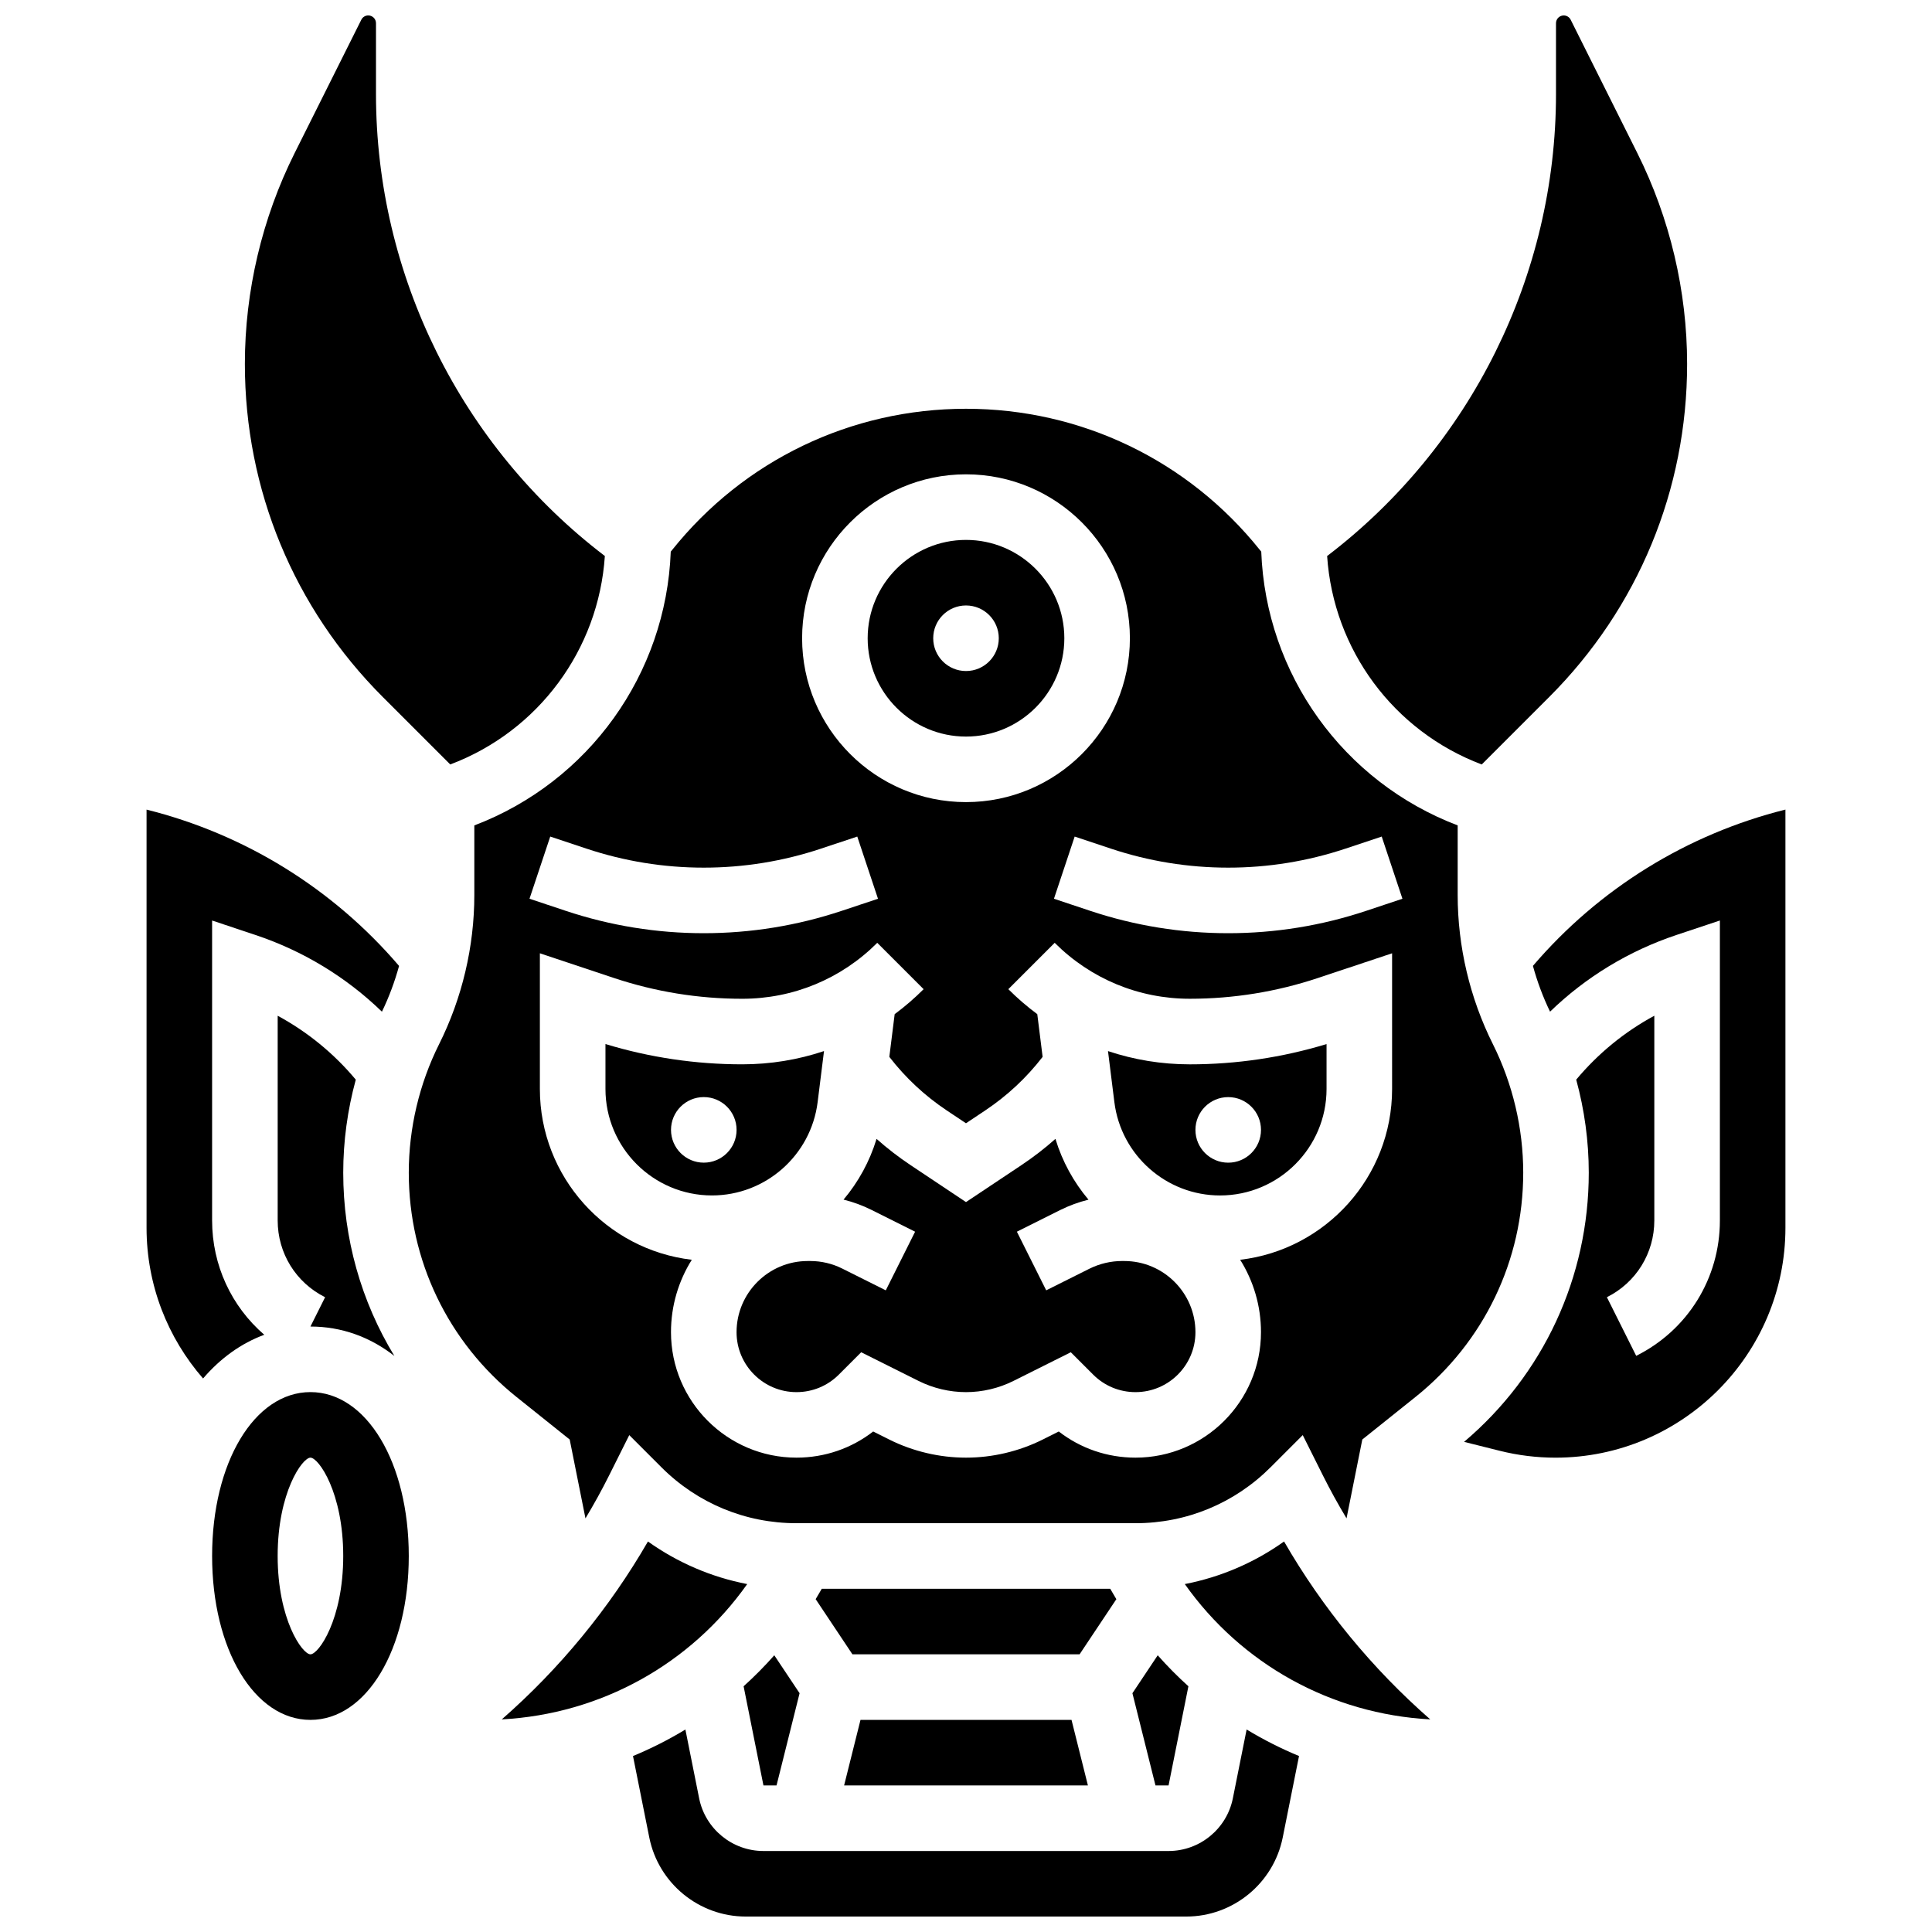
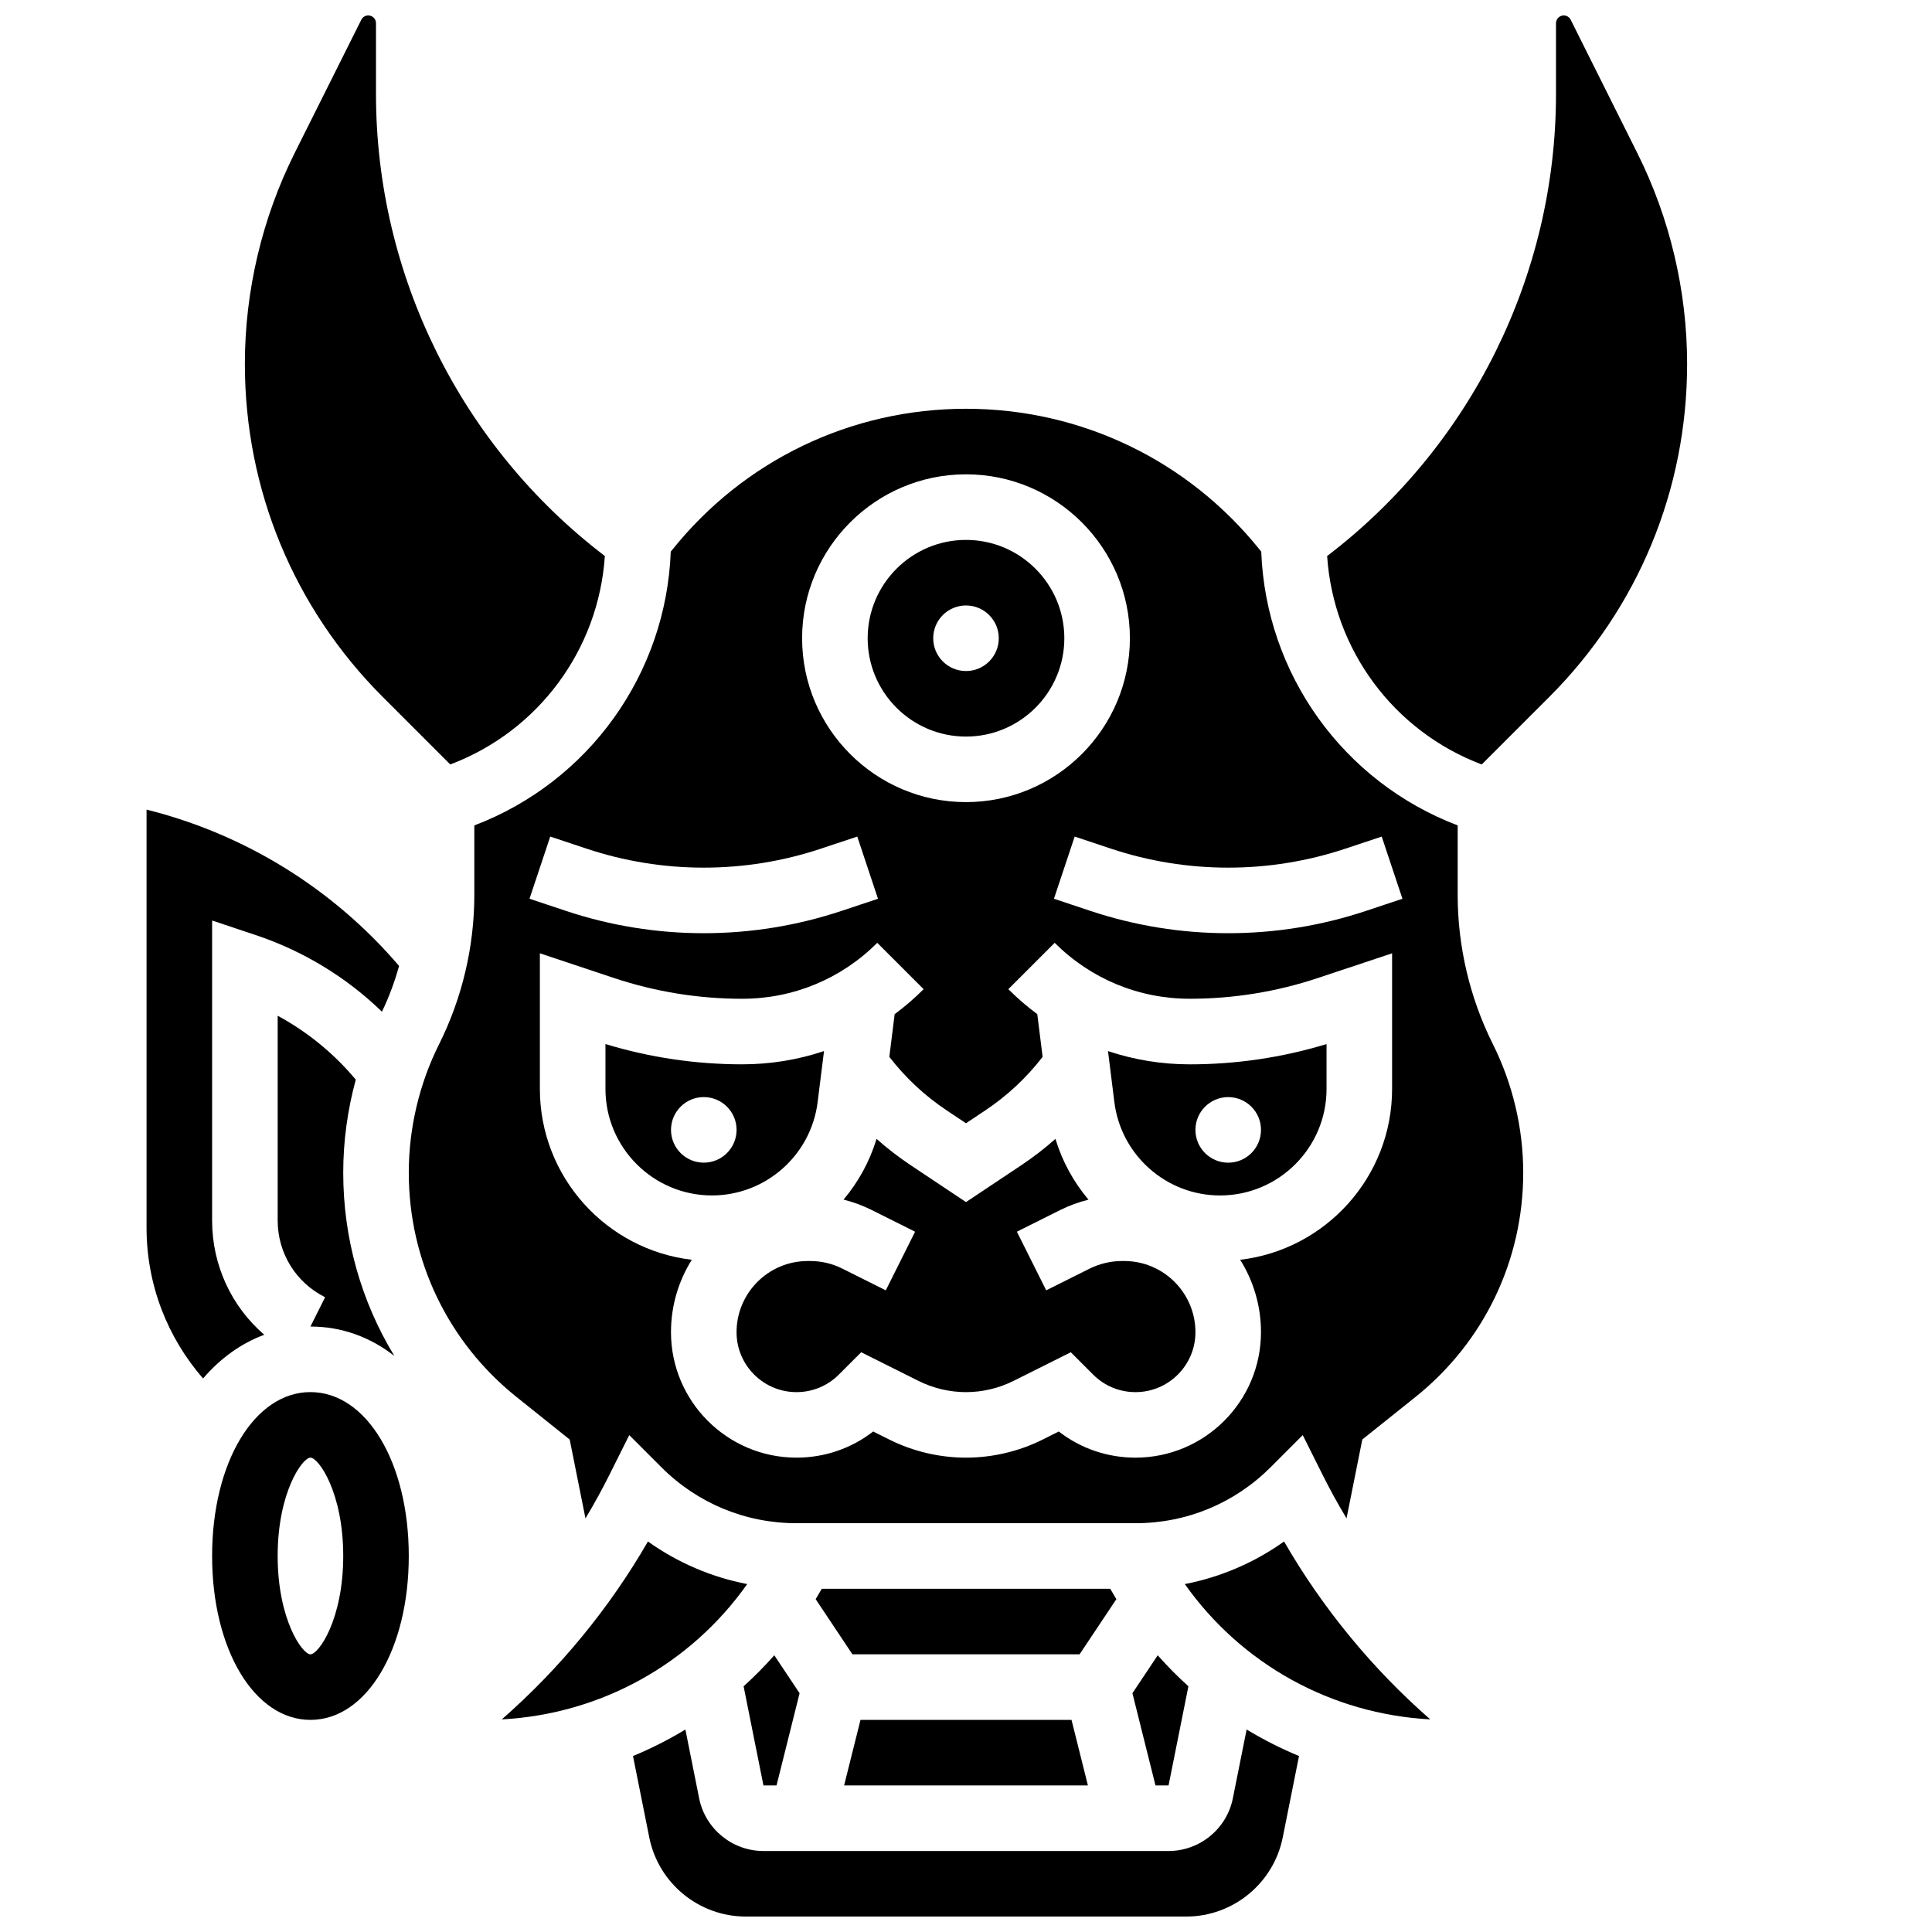
<svg xmlns="http://www.w3.org/2000/svg" width="800px" height="800px" version="1.1" viewBox="144 144 512 512">
  <defs>
    <clipPath id="c">
      <path d="m311 602h178v49.902h-178z" />
    </clipPath>
    <clipPath id="b">
      <path d="m495 148.09h97v198.91h-97z" />
    </clipPath>
    <clipPath id="a">
      <path d="m208 148.09h97v198.91h-97z" />
    </clipPath>
  </defs>
  <path d="m438.22 565.04h-76.441c-0.527 0.93-1.07 1.848-1.621 2.754l9.746 14.621h60.195l9.746-14.617c-0.555-0.91-1.098-1.828-1.625-2.758z" />
  <path d="m484.29 552.51c-7.883 5.617-16.82 9.453-26.305 11.285 15 21.207 38.746 34.438 65.047 35.863-15.352-13.422-28.543-29.48-38.742-47.148z" />
  <path d="m372.04 599.79-4.344 17.371h64.613l-4.344-17.371z" />
  <path d="m458.94 590.88c-2.852-2.57-5.566-5.312-8.133-8.211l-6.703 10.051 6.109 24.441h3.469z" />
  <g clip-path="url(#c)">
    <path d="m470.72 620.57c-1.617 8.094-8.781 13.965-17.035 13.965h-107.37c-8.254 0-15.418-5.875-17.035-13.965l-3.644-18.23c-4.438 2.688-9.074 5.039-13.887 7.027l4.32 21.594c2.426 12.137 13.172 20.945 25.551 20.945h116.76c12.379 0 23.125-8.809 25.555-20.949l4.32-21.594c-4.812-1.988-9.449-4.344-13.887-7.027z" />
  </g>
  <path d="m200.21 467.44v-79.492l11.434 3.812c12.703 4.234 24.098 11.176 33.574 20.348 1.883-3.891 3.394-7.957 4.539-12.129-17.52-20.488-40.875-34.926-66.918-41.426v110.82c0 15.27 5.66 29.234 14.977 39.938 4.59-5.356 10.074-9.316 16.219-11.582-8.688-7.5-13.824-18.418-13.824-30.289z" />
  <path d="m248.51 503.34c-8.781-14.43-13.551-31.137-13.551-48.566 0-8.312 1.137-16.629 3.328-24.656-5.805-6.945-12.809-12.668-20.699-16.934v54.254c0 8.668 4.816 16.465 12.57 20.34l-3.887 7.769c8.305 0 15.848 2.801 22.238 7.793z" />
  <g clip-path="url(#b)">
    <path d="m536.68 346.59 17.844-17.844c23.59-23.59 36.578-54.953 36.578-88.312 0-19.289-4.559-38.602-13.188-55.852l-17.672-35.355c-0.352-0.699-1.055-1.133-1.836-1.133-1.129 0-2.051 0.918-2.051 2.051v18.777c0 48.016-22.586 93.426-60.652 122.43 1.656 24.812 17.605 46.418 40.977 55.242z" />
  </g>
  <g clip-path="url(#a)">
    <path d="m263.32 346.59c23.371-8.82 39.32-30.426 40.973-55.242-38.066-29-60.652-74.414-60.652-122.43v-18.777c0-1.133-0.922-2.051-2.051-2.051-0.781 0-1.484 0.434-1.832 1.133l-17.68 35.352c-8.625 17.254-13.184 36.566-13.184 55.855 0 33.359 12.992 64.723 36.578 88.312z" />
  </g>
  <path d="m276.97 599.66c26.301-1.422 50.047-14.652 65.047-35.863-9.484-1.832-18.422-5.668-26.305-11.285-10.203 17.668-23.395 33.727-38.742 47.148z" />
  <path d="m349.79 617.16 6.109-24.438-6.703-10.051c-2.566 2.898-5.281 5.637-8.133 8.211l5.258 26.277z" />
  <path d="m400 339.2c14.367 0 26.059-11.691 26.059-26.059 0-14.367-11.691-26.059-26.059-26.059s-26.059 11.691-26.059 26.059c-0.004 14.367 11.688 26.059 26.059 26.059zm0-34.746c4.797 0 8.688 3.891 8.688 8.688s-3.891 8.688-8.688 8.688-8.688-3.891-8.688-8.688c0-4.801 3.891-8.688 8.688-8.688z" />
  <path d="m360.68 436.08 1.691-13.535c-6.894 2.312-14.199 3.512-21.684 3.512-12.309 0-24.48-1.805-36.234-5.371v11.895c0 15.562 12.66 28.223 28.223 28.223 14.203 0 26.242-10.629 28.004-24.723zm-30.168 16.035c-4.797 0-8.688-3.891-8.688-8.688 0-4.797 3.891-8.688 8.688-8.688 4.797 0 8.688 3.891 8.688 8.688 0 4.797-3.891 8.688-8.688 8.688z" />
  <path d="m441.94 478.18h-0.559c-3 0-6.004 0.711-8.688 2.051l-11.438 5.719-7.769-15.539 11.438-5.719c2.398-1.199 4.934-2.121 7.535-2.769-3.922-4.648-6.938-10.102-8.758-16.109-2.82 2.508-5.816 4.824-8.988 6.938l-14.715 9.812-14.715-9.812c-3.172-2.113-6.168-4.43-8.988-6.938-1.82 5.996-4.832 11.449-8.746 16.094 2.559 0.641 5.051 1.547 7.406 2.727l11.555 5.777-7.769 15.539-11.555-5.777c-2.606-1.305-5.523-1.992-8.438-1.992h-0.691c-10.402 0-18.863 8.461-18.863 18.863 0 8.758 7.125 15.883 15.883 15.883 4.242 0 8.23-1.652 11.23-4.652l5.918-5.918 15.203 7.602c3.883 1.941 8.23 2.969 12.57 2.969s8.688-1.027 12.57-2.969l15.203-7.602 5.918 5.918c3 3 6.988 4.652 11.23 4.652 8.758 0 15.883-7.125 15.883-15.883 0-10.402-8.465-18.863-18.863-18.863z" />
  <path d="m437.63 422.55 1.691 13.535c1.762 14.094 13.801 24.723 28.004 24.723 15.562 0 28.223-12.66 28.223-28.223v-11.895c-11.758 3.566-23.93 5.371-36.234 5.371-7.484 0-14.785-1.203-21.684-3.512zm31.859 12.195c4.797 0 8.688 3.891 8.688 8.688 0 4.797-3.891 8.688-8.688 8.688s-8.688-3.891-8.688-8.688c0.004-4.797 3.891-8.688 8.688-8.688z" />
-   <path d="m550.24 399.97c1.145 4.172 2.656 8.238 4.539 12.129 9.477-9.172 20.875-16.113 33.574-20.348l11.434-3.809v79.492c0 15.293-8.496 29.039-22.176 35.879l-7.769-15.539c7.754-3.879 12.57-11.672 12.57-20.34v-54.254c-7.894 4.266-14.895 9.988-20.699 16.934 2.191 8.027 3.328 16.344 3.328 24.656 0 27.676-12.008 53.523-33.043 71.34l9.461 2.367c4.828 1.207 9.801 1.82 14.777 1.82 33.594-0.008 60.922-27.336 60.922-60.93v-110.82c-26.043 6.5-49.398 20.938-66.918 41.422z" />
  <path d="m539.63 420.71c-6.106-12.211-9.332-25.883-9.332-39.535v-18.434c-30.344-11.562-50.816-40.074-52.055-72.547l-0.348-0.434c-19.039-23.789-47.426-37.434-77.895-37.434s-58.859 13.645-77.895 37.438l-0.348 0.434c-1.238 32.473-21.711 60.984-52.055 72.547v18.434c0 13.652-3.227 27.324-9.332 39.535-5.262 10.516-8.039 22.293-8.039 34.055 0 23.262 10.418 44.938 28.582 59.469l14.062 11.25 4.18 20.895c2.215-3.684 4.297-7.449 6.215-11.285l5.391-10.781 8.52 8.523c9.559 9.559 22.273 14.824 35.793 14.824h89.844c13.523 0 26.238-5.266 35.801-14.828l8.52-8.523 5.391 10.781c1.918 3.836 3.996 7.598 6.215 11.285l4.18-20.895 14.062-11.25c18.164-14.531 28.582-36.207 28.582-59.465 0-11.762-2.781-23.539-8.039-34.059zm-139.63-151.01c23.949 0 43.434 19.484 43.434 43.434s-19.484 43.434-43.434 43.434-43.434-19.484-43.434-43.434 19.484-43.434 43.434-43.434zm-110.18 95.996 9.578 3.191c10.047 3.352 20.512 5.047 31.105 5.047s21.059-1.699 31.105-5.047l9.578-3.191 5.492 16.48-9.578 3.191c-11.82 3.941-24.137 5.941-36.598 5.941-12.461 0-24.777-1.996-36.602-5.938l-9.578-3.191zm223.1 66.883c0 23.336-17.625 42.621-40.262 45.273 3.488 5.566 5.516 12.141 5.516 19.184 0 18.336-14.918 33.254-33.254 33.254-7.453 0-14.531-2.434-20.328-6.93l-4.254 2.129c-6.285 3.141-13.316 4.801-20.34 4.801s-14.059-1.66-20.34-4.801l-4.254-2.129c-5.797 4.492-12.875 6.93-20.328 6.93-18.34 0-33.258-14.918-33.258-33.254 0-7.043 2.027-13.617 5.516-19.184-22.633-2.652-40.262-21.938-40.262-45.273v-35.949l19.598 6.535c10.988 3.664 22.43 5.519 34.012 5.519 13.523 0 26.238-5.266 35.801-14.828l12.285 12.285c-2.414 2.414-4.977 4.625-7.672 6.621l-1.414 11.32c4.277 5.535 9.387 10.309 15.234 14.207l5.078 3.387 5.078-3.387c5.848-3.898 10.961-8.672 15.234-14.207l-1.414-11.32c-2.691-1.996-5.254-4.207-7.672-6.621l12.285-12.285c9.566 9.559 22.281 14.824 35.805 14.824 11.582 0 23.023-1.855 34.012-5.519l19.598-6.531zm-6.832-47.211c-11.824 3.941-24.137 5.941-36.602 5.941-12.461 0-24.777-1.996-36.602-5.938l-9.578-3.191 5.492-16.48 9.578 3.191c10.051 3.348 20.52 5.043 31.109 5.043 10.594 0 21.059-1.699 31.105-5.047l9.578-3.191 5.492 16.48z" />
  <path d="m226.27 512.92c-14.855 0-26.059 18.672-26.059 43.434s11.203 43.434 26.059 43.434 26.059-18.672 26.059-43.434c0.004-24.762-11.199-43.434-26.059-43.434zm0 69.492c-2.16 0-8.688-9.242-8.688-26.059 0-16.816 6.523-26.059 8.688-26.059 2.16 0 8.688 9.242 8.688 26.059 0 16.816-6.523 26.059-8.688 26.059z" />
</svg>